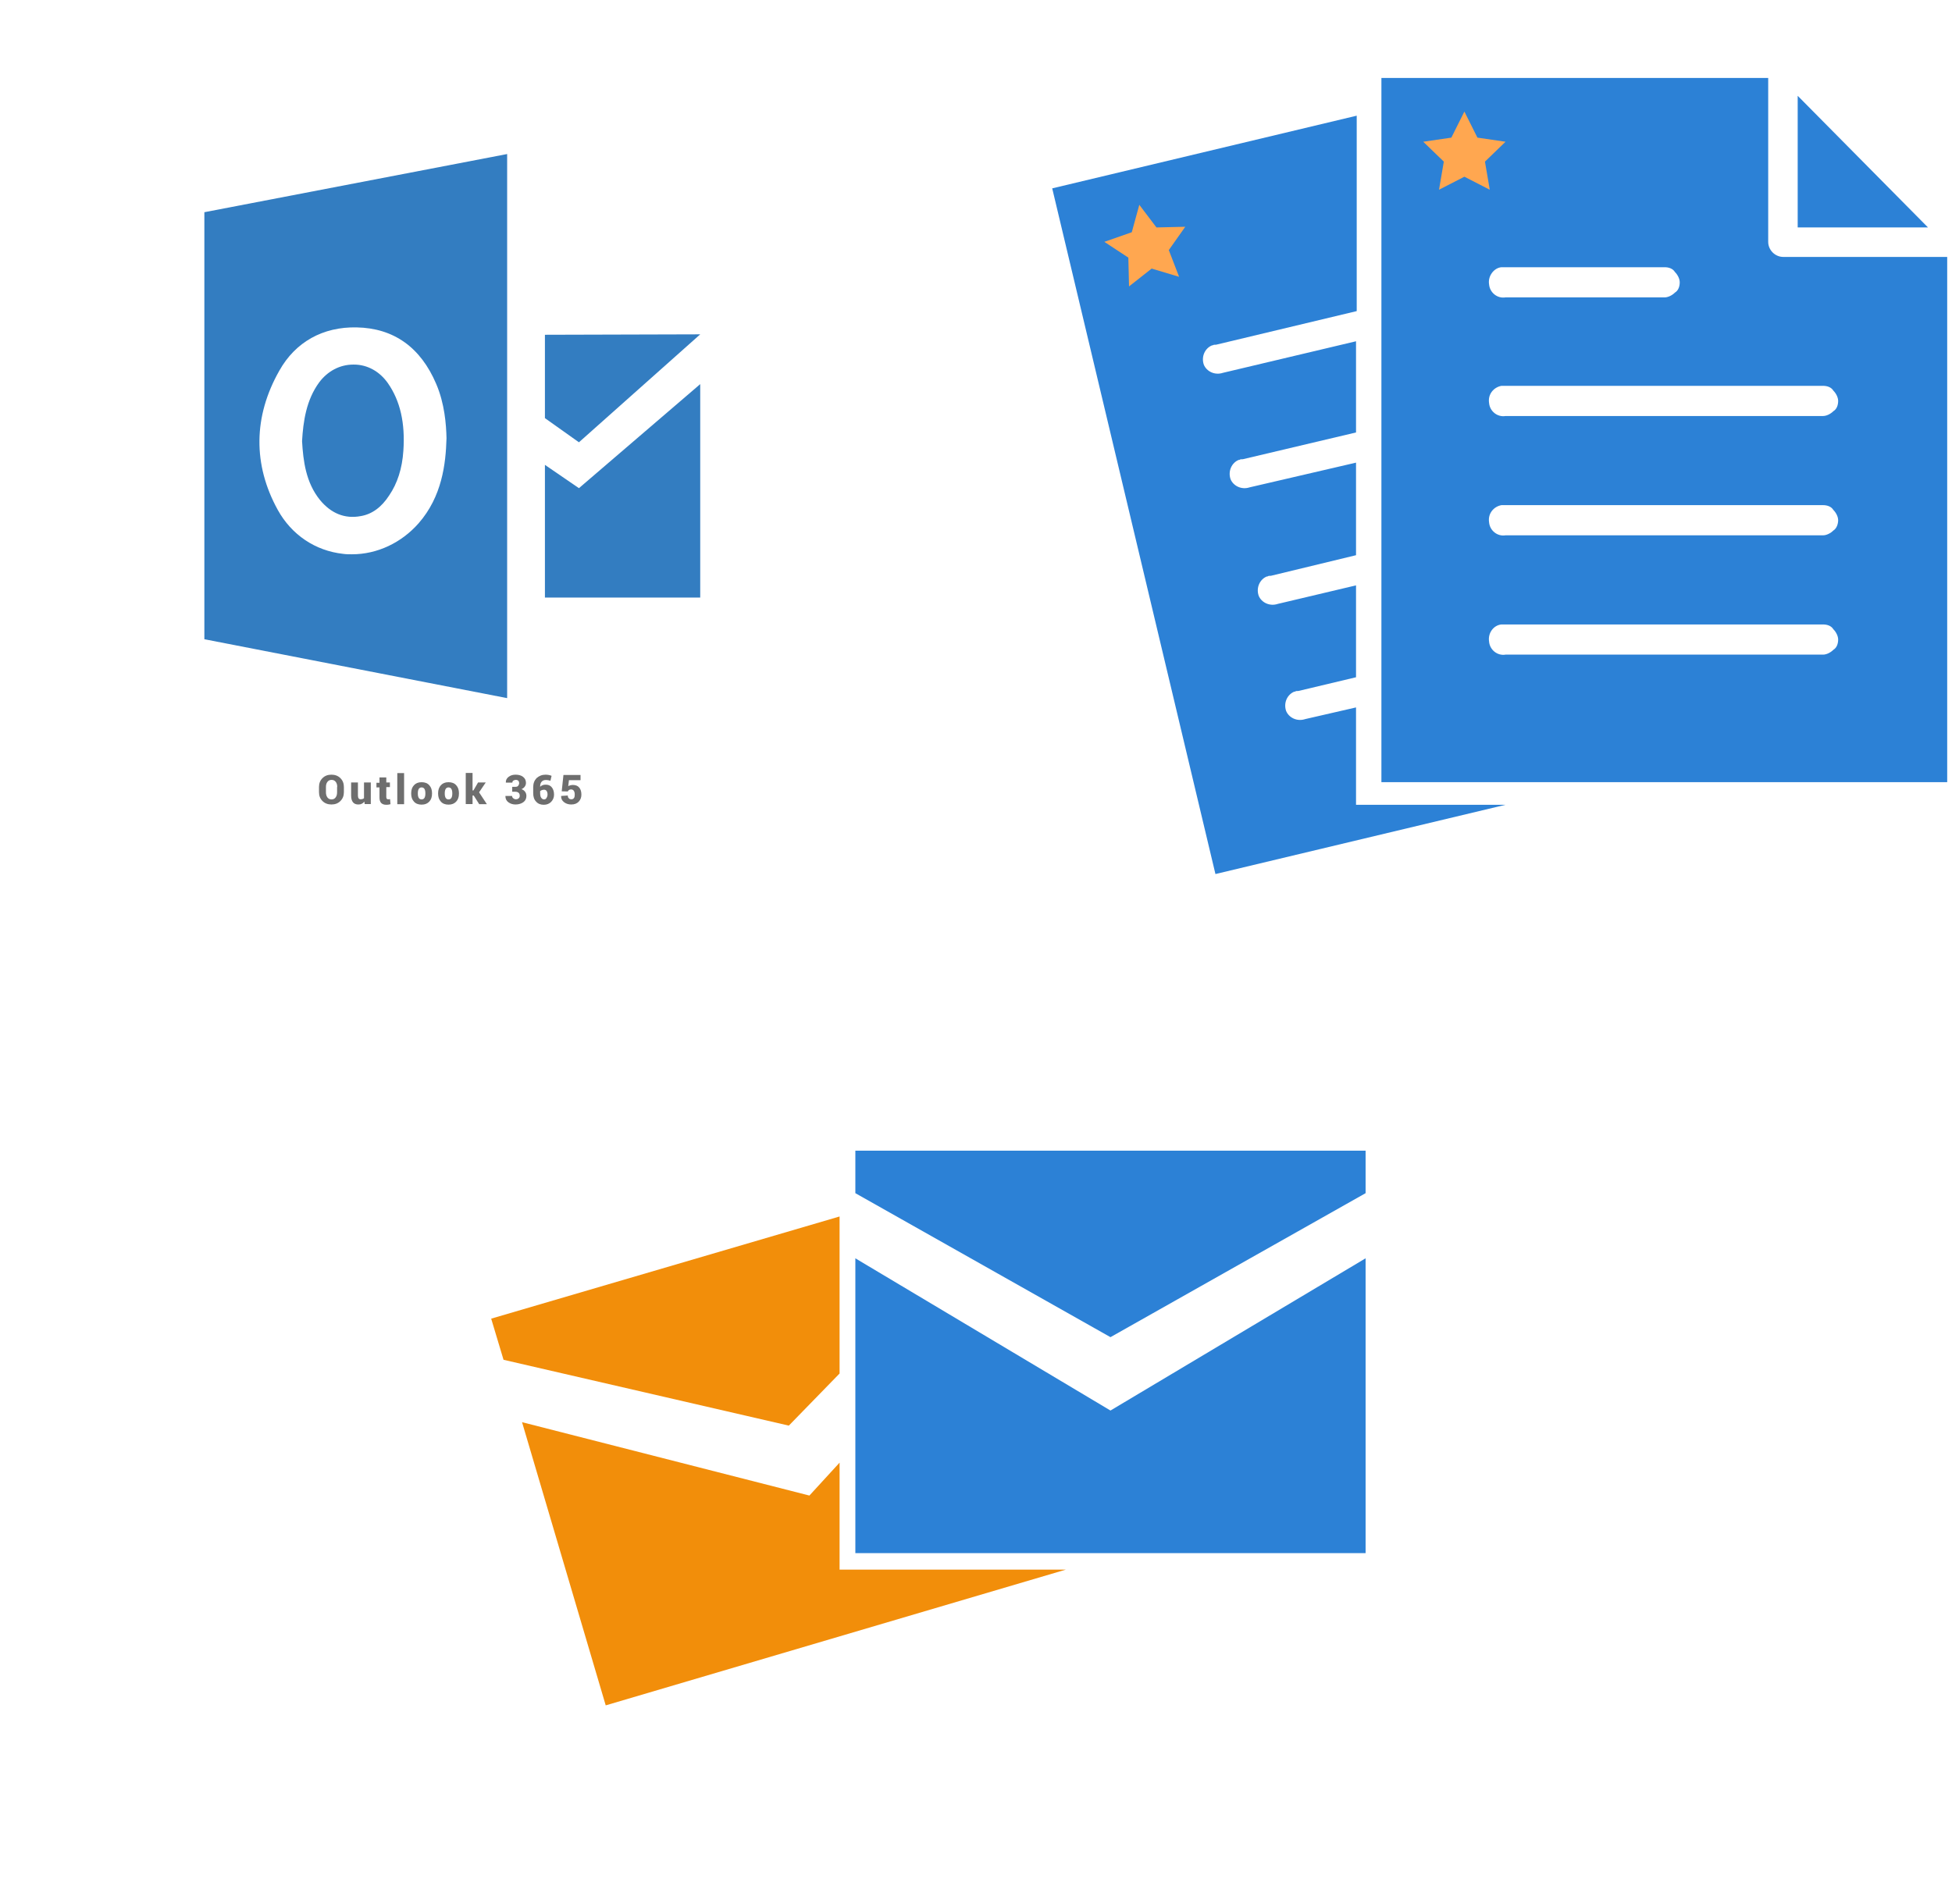
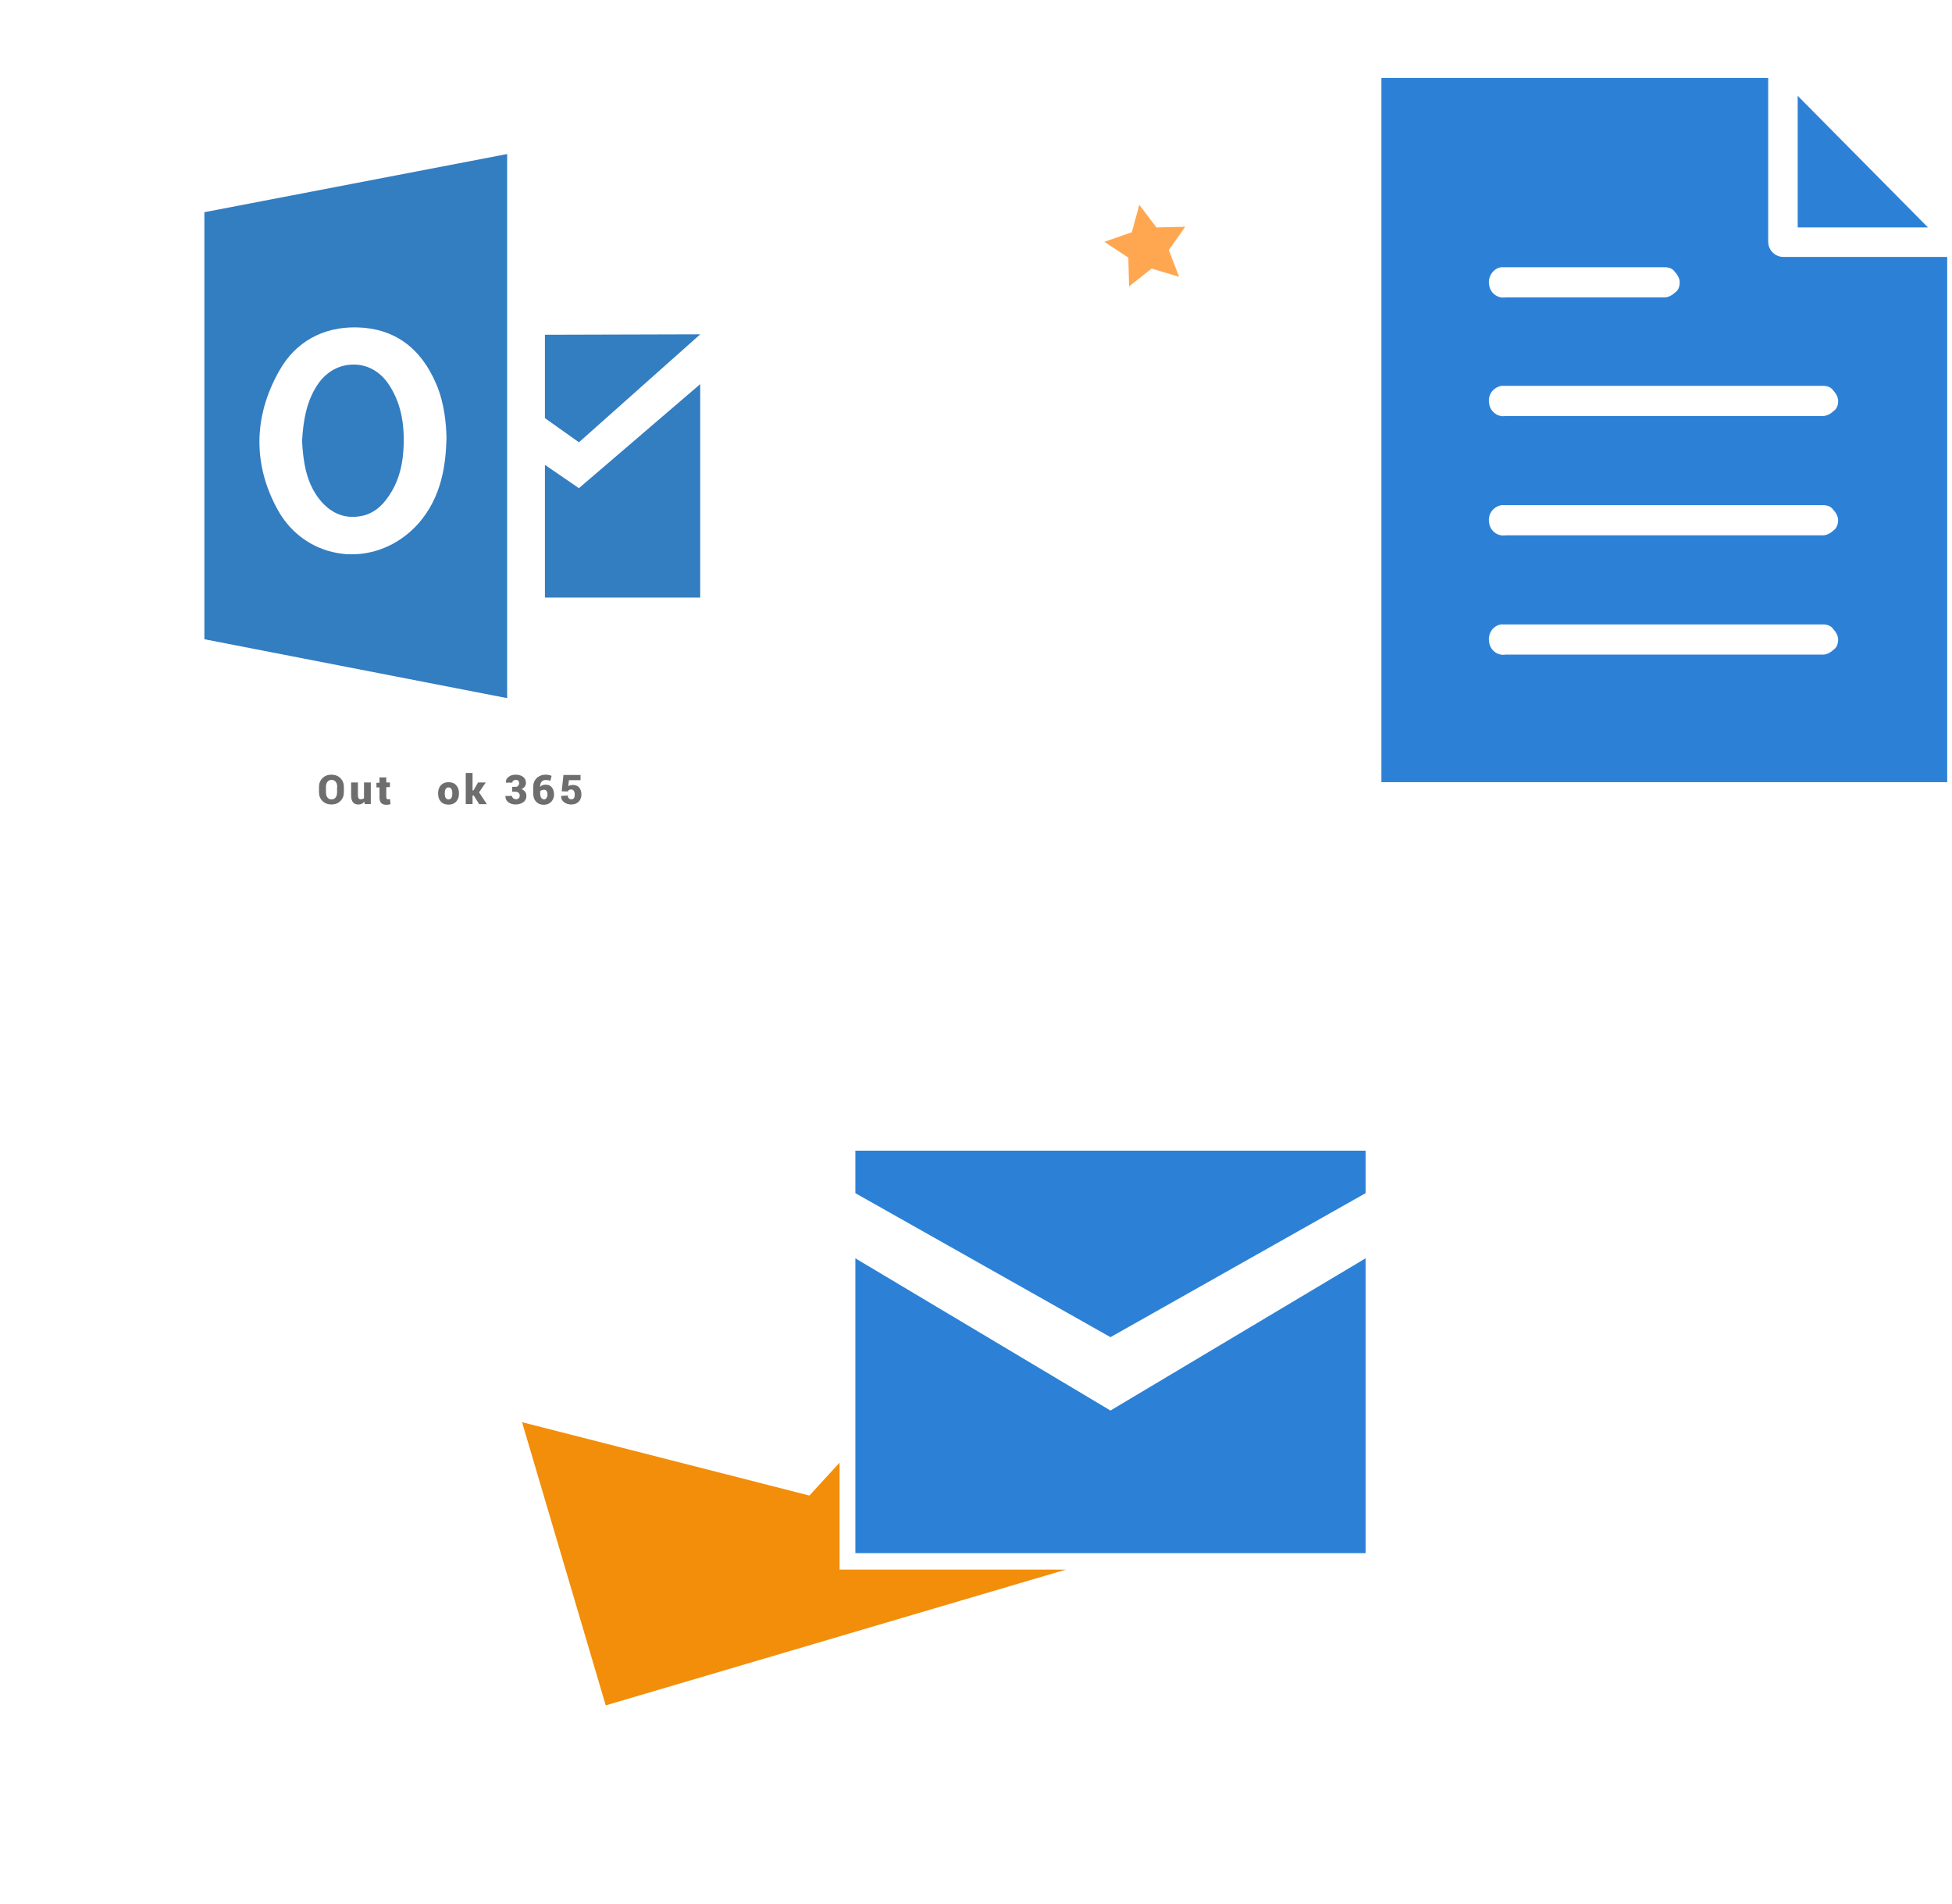
<svg xmlns="http://www.w3.org/2000/svg" width="1025" height="1000" version="1.1">
  <svg x="0" y="0" width="475" height="500" viewBox="0, 0, 625, 542" xml:space="preserve" id="Layer_1" enable-background="new 0 0 625 542" version="1.1">
    <g>
      <g>
        <g>
          <path d="M249.3 298.7 C257 297.4 263.6 292.6 268.9 284.4 C274.5 276.2 277.9 265.9 278.7 253.5 C280 234.5 276.6 219.1 267.9 206.7 C262.3 198.8 253.9 194 244.6 194 C244.3 194 244.3 194 244.1 194 C234.8 194 226.4 198.5 220.6 206.2 C211.6 218.4 209.5 233.2 208.7 246.9 C209.5 260.6 211.3 275.5 221.1 287.6 C228.7 296.8 238.2 300.8 249.3 298.7 z" clip-rule="evenodd" fill-rule="evenodd" style="fill:#337DC1;" />
          <path d="M141.2 88.7 L141.2 383.8 L350.4 424.5 L350.4 48.5 L141.2 88.7 z M289.2 303.7 C277.3 317.2 260.6 325.1 243.2 325.1 C241.1 325.1 239 325.1 237.1 324.8 C217.8 322.7 201.4 311.6 191.9 294.4 C174.7 263.2 175 229.9 193 198.2 C204.1 178.4 223.1 167.8 246.4 168.3 C272 168.8 290.6 182 301.4 207.4 C307.2 220.9 308.3 235.4 308.5 244.9 C308 262.7 305.4 285.2 289.2 303.7 z" clip-rule="evenodd" fill-rule="evenodd" style="fill:#337DC1;" />
        </g>
        <polygon points="376.5,173.4 376.5,231 400,247.7 483.8,173.1" clip-rule="evenodd" fill-rule="evenodd" style="fill:#337DC1;" />
        <polygon points="376.5,263.3 400,279.4 483.8,207.5 483.8,355 376.5,355" clip-rule="evenodd" fill-rule="evenodd" style="fill:#337DC1;" />
      </g>
      <g>
        <g>
          <path d="M237.6 489.5 C237.6 492 236.8 494 235.2 495.6 C233.6 497.2 231.6 498 229 498 C226.5 498 224.4 497.2 222.8 495.6 C221.2 494 220.4 492 220.4 489.5 L220.4 485.9 C220.4 483.4 221.2 481.4 222.8 479.8 C224.4 478.2 226.4 477.4 229 477.4 C231.5 477.4 233.6 478.2 235.2 479.8 C236.8 481.4 237.6 483.4 237.6 485.9 L237.6 489.5 z M233 485.9 C233 484.5 232.7 483.3 232 482.4 C231.3 481.5 230.4 481 229.1 481 C227.8 481 226.9 481.5 226.2 482.4 C225.5 483.3 225.2 484.5 225.2 485.9 L225.2 489.5 C225.2 491 225.5 492.1 226.2 493.1 C226.9 494 227.8 494.5 229.1 494.5 C230.3 494.5 231.3 494 231.9 493.1 C232.6 492.2 232.9 491 232.9 489.5 L232.9 485.9 z" style="fill:#6E6E6E;" />
          <path d="M251.7 496 C251.2 496.7 250.6 497.2 249.9 497.5 C249.2 497.9 248.4 498 247.5 498 C246 498 244.7 497.5 243.9 496.5 C243.1 495.5 242.6 494 242.6 491.9 L242.6 482.8 L247.3 482.8 L247.3 491.9 C247.3 492.7 247.5 493.4 247.8 493.8 C248.1 494.2 248.6 494.4 249.2 494.4 C249.7 494.4 250.1 494.3 250.5 494.2 C250.9 494.1 251.2 493.9 251.5 493.6 L251.5 482.8 L256.2 482.8 L256.2 497.7 L252 497.7 L251.7 496 z" style="fill:#6E6E6E;" />
          <path d="M266.9 479.1 L266.9 482.8 L269.4 482.8 L269.4 486 L266.9 486 L266.9 492.8 C266.9 493.3 267 493.7 267.2 494 C267.4 494.3 267.7 494.4 268.1 494.4 C268.4 494.4 268.6 494.4 268.8 494.4 C269 494.4 269.2 494.3 269.5 494.3 L269.8 497.8 C269.3 497.9 268.8 498 268.4 498.1 C268 498.2 267.5 498.2 266.9 498.2 C265.4 498.2 264.2 497.8 263.4 497 C262.6 496.2 262.2 494.9 262.2 493.1 L262.2 486.2 L260.1 486.2 L260.1 483 L262.2 483 L262.2 479.3 L266.9 479.3 z" style="fill:#6E6E6E;" />
-           <path d="M279.2 497.8 L274.5 497.8 L274.5 476.3 L279.2 476.3 L279.2 497.8 z" style="fill:#6E6E6E;" />
-           <path d="M284.1 490.2 C284.1 488 284.7 486.1 286 484.7 C287.3 483.3 289 482.6 291.3 482.6 C293.6 482.6 295.4 483.3 296.6 484.7 C297.9 486.1 298.5 487.9 298.5 490.2 L298.5 490.5 C298.5 492.8 297.9 494.6 296.6 496 C295.3 497.4 293.6 498.1 291.3 498.1 C289 498.1 287.2 497.4 286 496 C284.7 494.6 284.1 492.8 284.1 490.5 L284.1 490.2 z M288.7 490.5 C288.7 491.8 288.9 492.7 289.3 493.4 C289.7 494.1 290.4 494.5 291.3 494.5 C292.2 494.5 292.9 494.1 293.3 493.4 C293.7 492.7 293.9 491.7 293.9 490.5 L293.9 490.2 C293.9 489 293.7 488 293.3 487.3 C292.9 486.6 292.2 486.2 291.3 486.2 C290.4 486.2 289.7 486.6 289.3 487.3 C288.9 488 288.7 489 288.7 490.2 L288.7 490.5 z" style="fill:#6E6E6E;" />
          <path d="M302.7 490.2 C302.7 488 303.3 486.1 304.6 484.7 C305.9 483.3 307.6 482.6 309.9 482.6 C312.2 482.6 314 483.3 315.2 484.7 C316.5 486.1 317.1 487.9 317.1 490.2 L317.1 490.5 C317.1 492.8 316.5 494.6 315.2 496 C313.9 497.4 312.2 498.1 309.9 498.1 C307.6 498.1 305.8 497.4 304.6 496 C303.3 494.6 302.7 492.8 302.7 490.5 L302.7 490.2 z M307.3 490.5 C307.3 491.8 307.5 492.7 307.9 493.4 C308.3 494.1 309 494.5 309.9 494.5 C310.8 494.5 311.5 494.1 311.9 493.4 C312.3 492.7 312.5 491.7 312.5 490.5 L312.5 490.2 C312.5 489 312.3 488 311.9 487.3 C311.5 486.6 310.8 486.2 309.9 486.2 C309 486.2 308.3 486.6 307.9 487.3 C307.5 488 307.3 489 307.3 490.2 L307.3 490.5 z" style="fill:#6E6E6E;" />
          <path d="M327.3 491.8 L326.5 491.8 L326.5 497.7 L321.8 497.7 L321.8 476.2 L326.5 476.2 L326.5 488.3 L327.1 488.3 L330.3 482.8 L335.6 482.8 L331 489.6 L336.4 497.8 L331.1 497.8 L327.3 491.8 z" style="fill:#6E6E6E;" />
          <path d="M353.9 485.8 L356.1 485.8 C356.9 485.8 357.6 485.6 358 485.1 C358.4 484.6 358.7 484 358.7 483.2 C358.7 482.6 358.5 482 358.1 481.6 C357.7 481.2 357.1 481 356.3 481 C355.7 481 355.2 481.2 354.7 481.5 C354.2 481.8 354 482.3 354 482.9 L349.5 482.9 L349.5 482.8 C349.4 481.2 350.1 479.9 351.4 478.9 C352.7 477.9 354.3 477.4 356.2 477.4 C358.4 477.4 360.1 477.9 361.4 478.9 C362.7 479.9 363.4 481.3 363.4 483.1 C363.4 484 363.1 484.9 362.6 485.6 C362.1 486.3 361.3 487 360.3 487.4 C361.4 487.8 362.2 488.4 362.8 489.2 C363.4 490 363.7 491 363.7 492.1 C363.7 493.9 363 495.4 361.6 496.4 C360.2 497.4 358.4 498 356.2 498 C354.3 498 352.7 497.5 351.3 496.5 C349.9 495.5 349.2 494.1 349.2 492.2 L349.2 492.1 L353.8 492.1 C353.8 492.7 354.1 493.3 354.6 493.7 C355.1 494.1 355.7 494.4 356.4 494.4 C357.2 494.4 357.9 494.2 358.4 493.7 C358.9 493.2 359.1 492.7 359.1 492 C359.1 491 358.8 490.3 358.3 489.9 C357.8 489.5 357.1 489.2 356.1 489.2 L353.9 489.2 L353.9 485.8 z" style="fill:#6E6E6E;" />
          <path d="M377 477.4 C377.8 477.4 378.5 477.5 379.1 477.6 C379.7 477.7 380.4 477.9 381.1 478.2 L380.3 481.6 C379.7 481.4 379.1 481.3 378.6 481.2 C378.1 481.1 377.6 481.1 376.9 481.1 C375.8 481.1 374.9 481.5 374.2 482.3 C373.5 483.1 373.2 484.2 373.2 485.7 L373.2 485.8 C373.6 485.3 374.1 485 374.8 484.7 C375.5 484.4 376.2 484.3 377.1 484.3 C378.9 484.3 380.3 484.9 381.3 486.2 C382.3 487.5 382.8 489.1 382.8 491.2 C382.8 493.2 382.1 494.8 380.8 496.2 C379.5 497.5 377.8 498.2 375.7 498.2 C373.5 498.2 371.7 497.5 370.4 496 C369 494.6 368.4 492.6 368.4 490.1 L368.4 486.1 C368.4 483.4 369.2 481.4 370.7 479.8 C372.5 478.2 374.5 477.4 377 477.4 z M376 487.8 C375.4 487.8 374.8 487.9 374.3 488.1 C373.8 488.3 373.5 488.5 373.2 488.8 L373.2 490 C373.2 491.4 373.4 492.6 373.9 493.3 C374.4 494 375 494.5 375.9 494.5 C376.6 494.5 377.2 494.2 377.6 493.5 C378 492.8 378.3 492.1 378.3 491.1 C378.3 490.1 378.1 489.3 377.7 488.7 C377.3 488.1 376.7 487.8 376 487.8 z" style="fill:#6E6E6E;" />
          <path d="M388.1 488.9 L389.3 477.6 L401.1 477.6 L401.1 481.2 L393.1 481.2 L392.6 485.4 C392.9 485.1 393.4 484.9 393.9 484.8 C394.4 484.7 395 484.5 395.6 484.5 C397.6 484.5 399.1 485 400.1 486.2 C401.2 487.4 401.7 489.1 401.7 491.2 C401.7 493.1 401.1 494.7 399.9 496 C398.7 497.3 397 498 394.7 498 C392.8 498 391.1 497.5 389.7 496.4 C388.3 495.3 387.6 493.9 387.7 492.2 L387.7 492.1 L392.3 491.8 C392.3 492.6 392.5 493.2 393 493.7 C393.4 494.2 394 494.4 394.8 494.4 C395.6 494.4 396.2 494.1 396.6 493.5 C397 492.9 397.1 492.2 397.1 491.2 C397.1 490.1 396.9 489.2 396.5 488.6 C396.1 488 395.5 487.6 394.6 487.6 C394 487.6 393.5 487.7 393.1 488 C392.7 488.3 392.5 488.6 392.3 489 L388.1 488.9 z" style="fill:#6E6E6E;" />
        </g>
      </g>
    </g>
  </svg>
  <svg x="550" y="0" width="475" height="500" viewBox="0, 0, 131.9, 125.7" xml:space="preserve" id="e6f81958-2d5b-412e-a3cb-33bdb9bdd74f" enable-background="new 0 0 131.9 125.7" version="1.1">
    <g>
      <g>
-         <path d="M45 110.8 L45 96.6 L37.6 98.3 C36.4 98.7 35.2 98.1 34.8 97.1 C34.4 95.9 35 94.7 36 94.3 L36 94.3 L36.1 94.3 C36.2 94.2 36.4 94.2 36.6 94.2 L45 92.2 L45 78.8 L33.6 81.5 C32.4 81.9 31.2 81.3 30.8 80.3 C30.4 79.1 31 77.9 32 77.5 L32 77.5 L32.1 77.5 C32.2 77.4 32.4 77.4 32.6 77.4 L45 74.4 L45 60.9 L29.5 64.5 C28.3 64.9 27.1 64.3 26.7 63.3 C26.3 62.1 26.9 60.9 27.9 60.5 L28 60.5 C28.1 60.4 28.3 60.4 28.5 60.4 L45 56.5 L45 43.2 L25.6 47.8 C24.4 48.2 23.2 47.6 22.8 46.6 C22.4 45.4 23 44.2 24 43.8 L24 43.8 L24.1 43.8 C24.2 43.7 24.4 43.7 24.6 43.7 L45.1 38.8 L45.1 10.3 L0.7 20.9 L24.5 120.9 L66.8 110.8 L45 110.8 z" style="fill:#2C81D6;" />
        <path d="M48.7 4.8 L48.7 107.5 L131.2 107.5 L131.2 30.9 L107.3 30.9 C106.1 30.9 105.1 29.9 105.1 28.7 L105.1 4.8 L48.7 4.8 z M109.4 7.4 L109.4 26.6 L128.4 26.6 L109.4 7.4 z M66.2 32.4 C66.2 32.4 66.3 32.4 66.2 32.4 C66.5 32.4 66.6 32.4 66.8 32.4 L90 32.4 C90.6 32.4 91.2 32.6 91.5 33.1 C91.9 33.5 92.2 34.1 92.2 34.6 C92.2 35.2 92 35.8 91.5 36.1 C91.1 36.5 90.5 36.8 90 36.8 L66.8 36.8 C65.6 37 64.5 36.1 64.4 34.9 C64.2 33.7 65.1 32.5 66.2 32.4 L66.2 32.4 z M66.2 49.7 C66.2 49.7 66.3 49.7 66.2 49.7 C66.5 49.7 66.6 49.7 66.8 49.7 L113.1 49.7 C113.7 49.7 114.3 49.9 114.6 50.4 C115 50.8 115.3 51.4 115.3 51.9 C115.3 52.5 115.1 53.1 114.6 53.4 C114.2 53.8 113.6 54.1 113.1 54.1 L66.8 54.1 C65.6 54.3 64.5 53.4 64.4 52.2 C64.2 50.9 65.1 49.9 66.2 49.7 L66.2 49.7 z M66.2 67.1 C66.2 67.1 66.3 67.1 66.2 67.1 C66.5 67.1 66.6 67.1 66.8 67.1 L113.1 67.1 C113.7 67.1 114.3 67.3 114.6 67.8 C115 68.2 115.3 68.8 115.3 69.3 C115.3 69.8 115.1 70.5 114.6 70.8 C114.2 71.2 113.6 71.5 113.1 71.5 L66.8 71.5 C65.6 71.7 64.5 70.8 64.4 69.6 C64.2 68.3 65.1 67.3 66.2 67.1 L66.2 67.1 z M66.2 84.5 L66.2 84.5 C66.5 84.5 66.6 84.5 66.8 84.5 L113.1 84.5 C113.7 84.5 114.3 84.7 114.6 85.2 C115 85.6 115.3 86.2 115.3 86.7 C115.3 87.3 115.1 87.9 114.6 88.2 C114.2 88.6 113.6 88.9 113.1 88.9 L66.8 88.9 C65.6 89.1 64.5 88.2 64.4 87 C64.2 85.7 65.1 84.6 66.2 84.5 L66.2 84.5 z" style="fill:#2C81D6;" />
      </g>
-       <polygon points="60.8,9.7 62.7,13.5 66.8,14.1 63.8,17 64.5,21.1 60.8,19.2 57.1,21.1 57.8,17 54.8,14.1 58.9,13.5" style="fill:#FFA750;" />
      <polygon points="13.4,23.3 15.9,26.6 20.1,26.5 17.7,29.9 19.2,33.8 15.2,32.6 11.9,35.2 11.8,31 8.3,28.7 12.3,27.3" style="fill:#FFA750;" />
    </g>
  </svg>
  <svg x="250" y="500" width="475" height="500" viewBox="0, 0, 131.9, 125.7" xml:space="preserve" id="e6f81958-2d5b-412e-a3cb-33bdb9bdd74f#1" enable-background="new 0 0 131.9 125.7" version="1.1">
    <g>
      <polygon points="53,83.5 53,67.9 48.6,72.7 6.7,62 18.9,103.3 86,83.5" style="fill:#F28E0A;" />
      <path d="M55.3 28.6 L55.3 22.4 L129.7 22.4 L129.7 28.6 L92.5 49.6 L55.3 28.6 z M92.5 60.3 L55.3 38.1 L55.3 81.1 L55.3 81.1 L129.7 81.1 L129.7 38.1 L92.5 60.3 z" style="fill:#2C81D6;" />
-       <polygon points="53,32 2.2,46.9 4,52.9 45.6,62.5 53,54.9" style="fill:#F28E0A;" />
    </g>
  </svg>
</svg>